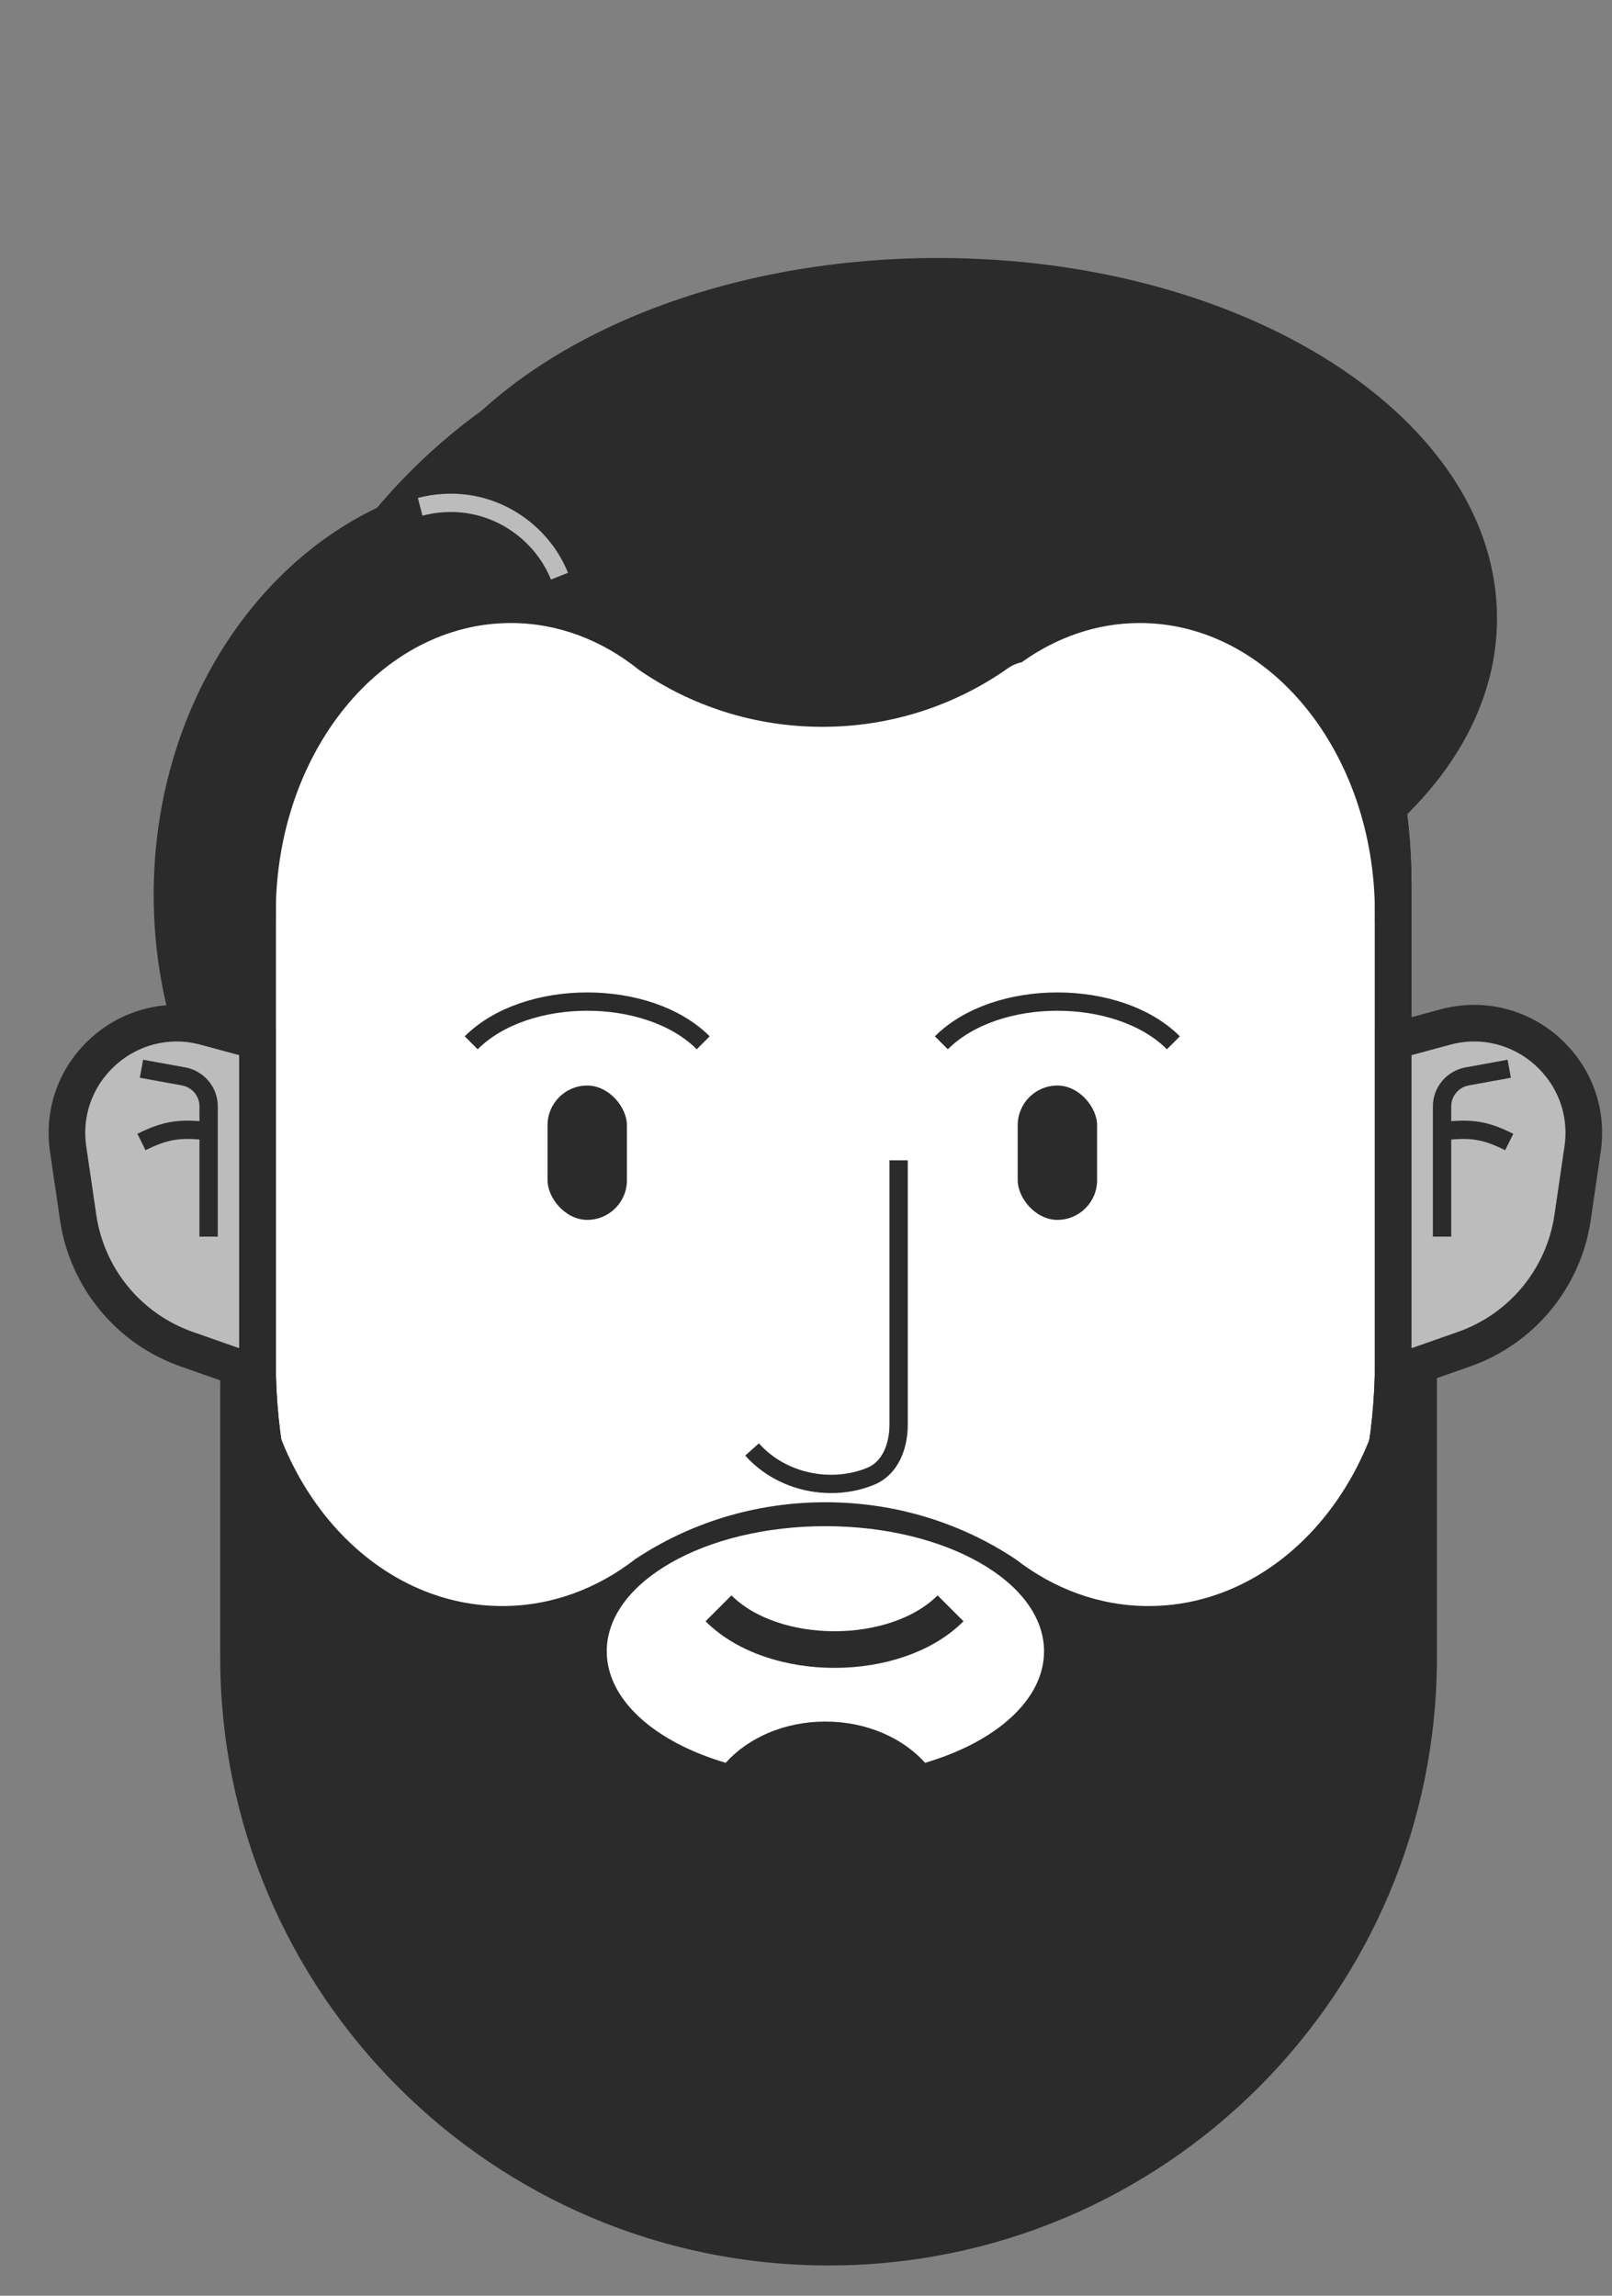
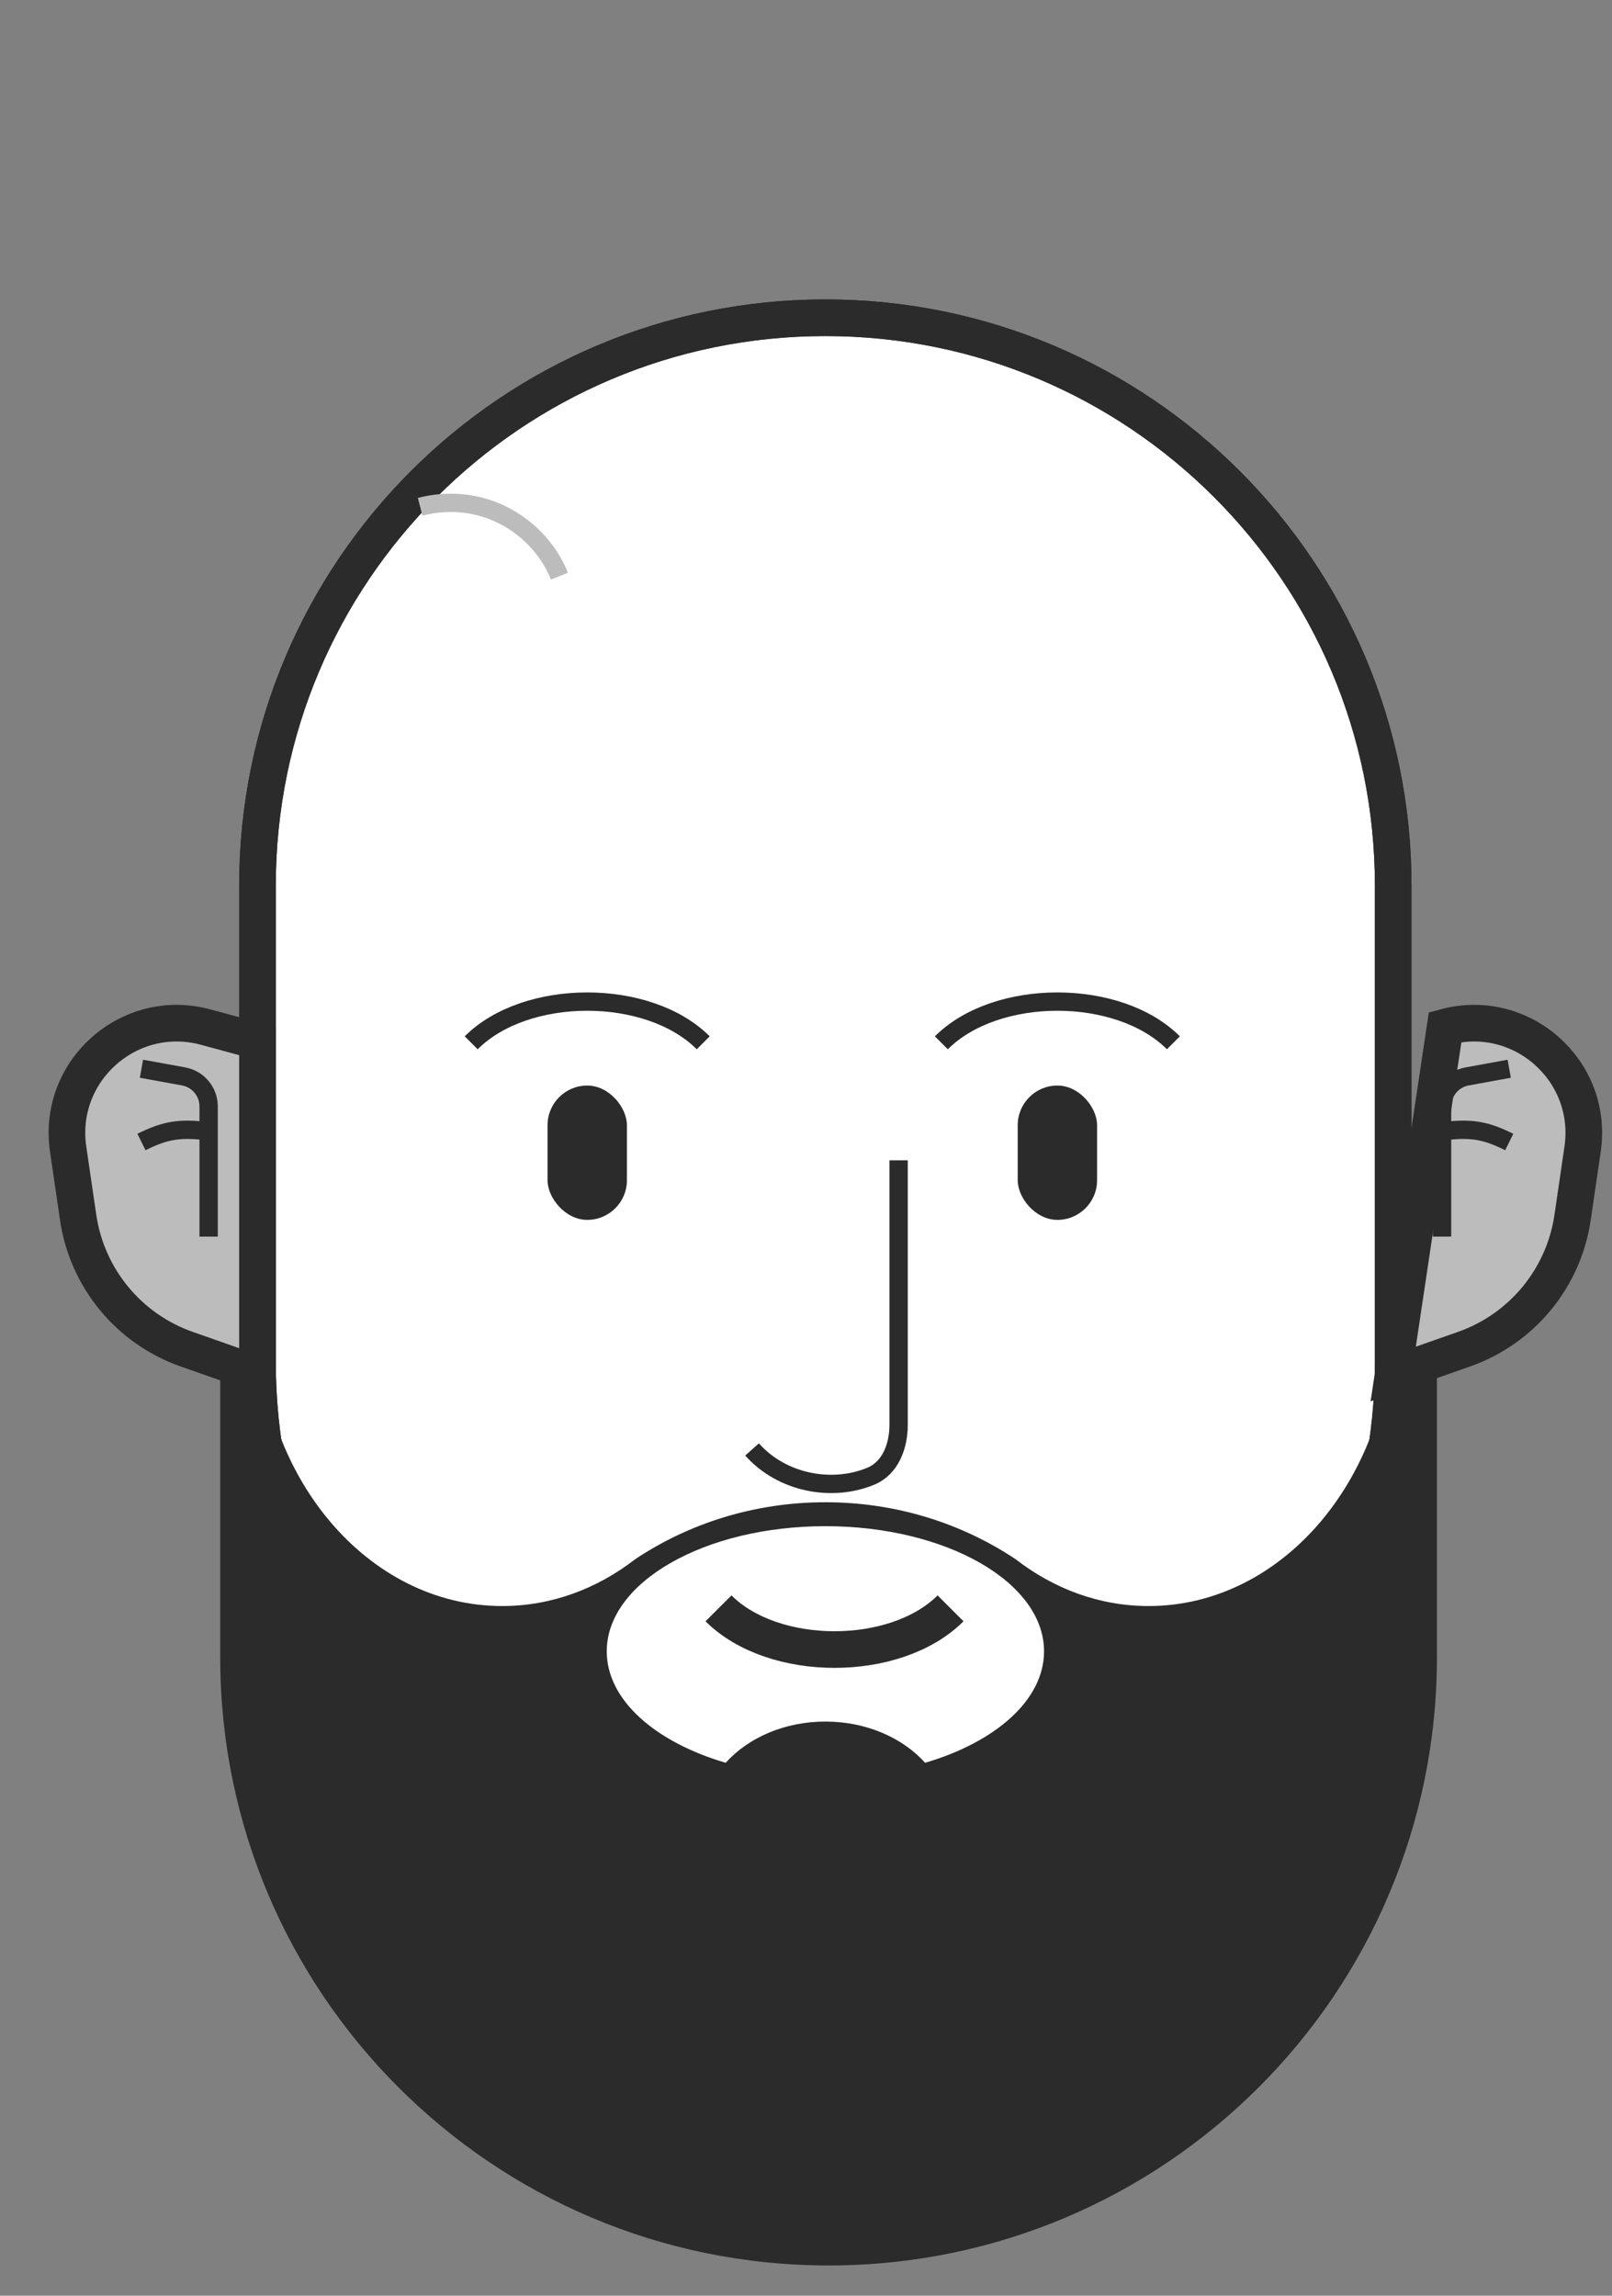
<svg xmlns="http://www.w3.org/2000/svg" width="33" height="47" viewBox="0 0 33 47" fill="none">
  <rect x="0" y="0" width="33" height="47" fill="#808080" stroke="none" />
  <path d="M5.271 18.13C5.271 11.71 10.476 6.505 16.896 6.505C23.317 6.505 28.521 11.71 28.521 18.13V27.88C28.521 34.3 23.317 39.505 16.896 39.505C10.476 39.505 5.271 34.3 5.271 27.88V18.13Z" fill="white" stroke="#2B2B2B" stroke-width="0.75" />
  <path fill-rule="evenodd" clip-rule="evenodd" d="M29.416 33.926V26.769C29.266 26.76 29.114 26.755 28.962 26.755C28.809 26.755 28.657 26.76 28.506 26.769C28.507 26.827 28.508 26.884 28.508 26.942C28.508 30.222 26.272 32.88 23.513 32.88C22.509 32.88 21.575 32.528 20.792 31.922C19.688 31.186 18.345 30.755 16.897 30.755C15.449 30.755 14.106 31.186 13.002 31.922C12.22 32.528 11.285 32.88 10.281 32.88C7.522 32.88 5.286 30.222 5.286 26.942C5.286 26.882 5.287 26.822 5.288 26.762C5.18 26.757 5.071 26.755 4.962 26.755C4.809 26.755 4.658 26.76 4.508 26.769V33.926C4.508 40.804 10.084 46.38 16.962 46.38C23.84 46.38 29.416 40.804 29.416 33.926ZM21.373 33.807C21.373 34.802 20.384 35.664 18.938 36.089C18.478 35.577 17.735 35.245 16.897 35.245C16.059 35.245 15.316 35.577 14.856 36.089C13.41 35.664 12.421 34.802 12.421 33.807C12.421 32.392 14.425 31.245 16.897 31.245C19.369 31.245 21.373 32.392 21.373 33.807Z" fill="#2B2B2B" />
  <path d="M5.271 18.13C5.271 11.71 10.476 6.505 16.896 6.505V6.505C23.317 6.505 28.521 11.71 28.521 18.13V27.88C28.521 34.3 23.317 39.505 16.896 39.505V39.505C10.476 39.505 5.271 34.3 5.271 27.88V18.13Z" stroke="#2B2B2B" stroke-width="0.75" />
  <path d="M15.146 36.88C15.946 36.047 17.722 36.047 18.521 36.88" stroke="#2B2B2B" stroke-width="0.375" />
  <path d="M16.834 38.005V36.88" stroke="#2B2B2B" stroke-width="0.375" />
  <path d="M19.459 32.927C18.334 34.052 15.834 34.052 14.709 32.927" stroke="#2B2B2B" stroke-width="0.75" />
  <rect x="11.209" y="22.224" width="1.625" height="2.75" rx="0.812" fill="#2B2B2B" />
  <rect x="20.834" y="22.224" width="1.625" height="2.75" rx="0.812" fill="#2B2B2B" />
  <path d="M9.646 21.349C10.771 20.224 13.271 20.224 14.396 21.349" stroke="#2B2B2B" stroke-width="0.375" />
  <path d="M19.271 21.349C20.396 20.224 22.896 20.224 24.021 21.349" stroke="#2B2B2B" stroke-width="0.375" />
  <path d="M18.396 23.755V29.165C18.396 29.603 18.231 30.054 17.827 30.222C17.038 30.55 16.012 30.367 15.396 29.674" stroke="#2B2B2B" stroke-width="0.375" />
-   <path fill-rule="evenodd" clip-rule="evenodd" d="M5.271 18.88V24.332C3.958 22.785 3.146 20.662 3.146 18.318C3.146 14.544 5.25 11.34 8.17 10.2C8.414 9.922 8.672 9.657 8.942 9.403C10.806 6.962 14.703 5.282 19.209 5.282C25.526 5.282 30.646 8.584 30.646 12.657C30.646 14.268 29.846 15.758 28.486 16.971C28.51 17.271 28.521 17.574 28.521 17.881V18.878C28.459 18.88 28.397 18.881 28.334 18.881C28.27 18.881 28.207 18.88 28.144 18.878C28.146 18.817 28.146 18.755 28.146 18.693C28.146 15.414 25.992 12.755 23.334 12.755C22.453 12.755 21.627 13.048 20.917 13.557C20.817 13.579 20.723 13.618 20.639 13.677C19.566 14.435 18.252 14.88 16.834 14.88C15.439 14.88 14.145 14.449 13.081 13.714C12.327 13.108 11.426 12.755 10.459 12.755C7.801 12.755 5.646 15.414 5.646 18.693C5.646 18.751 5.647 18.809 5.648 18.866C5.524 18.874 5.398 18.879 5.271 18.88Z" fill="#2B2B2B" />
  <path d="M11.453 11.796C11.063 10.816 9.93 10.036 8.601 10.375" stroke="#BCBCBC" stroke-width="0.375" />
  <path d="M4.209 21.027C2.645 20.604 1.16 21.922 1.395 23.526L1.6 24.926C1.782 26.167 2.638 27.205 3.821 27.621L5.271 28.13L5.271 21.315L4.209 21.027Z" fill="#BCBCBC" stroke="#2B2B2B" stroke-width="0.75" />
  <path d="M2.896 21.88L3.758 22.037C4.055 22.091 4.271 22.349 4.271 22.651V25.317" stroke="#2B2B2B" stroke-width="0.375" />
  <path d="M4.271 23.162C3.666 23.084 3.37 23.145 2.896 23.38" stroke="#2B2B2B" stroke-width="0.375" />
-   <path d="M29.584 21.027C31.148 20.604 32.633 21.922 32.398 23.526L32.193 24.926C32.011 26.167 31.155 27.205 29.972 27.621L28.521 28.13L28.521 21.315L29.584 21.027Z" fill="#BCBCBC" stroke="#2B2B2B" stroke-width="0.75" />
+   <path d="M29.584 21.027C31.148 20.604 32.633 21.922 32.398 23.526L32.193 24.926C32.011 26.167 31.155 27.205 29.972 27.621L28.521 28.13L29.584 21.027Z" fill="#BCBCBC" stroke="#2B2B2B" stroke-width="0.75" />
  <path d="M30.896 21.88L30.035 22.037C29.738 22.091 29.521 22.349 29.521 22.651V25.317" stroke="#2B2B2B" stroke-width="0.375" />
  <path d="M29.521 23.162C30.127 23.084 30.423 23.145 30.896 23.38" stroke="#2B2B2B" stroke-width="0.375" />
</svg>